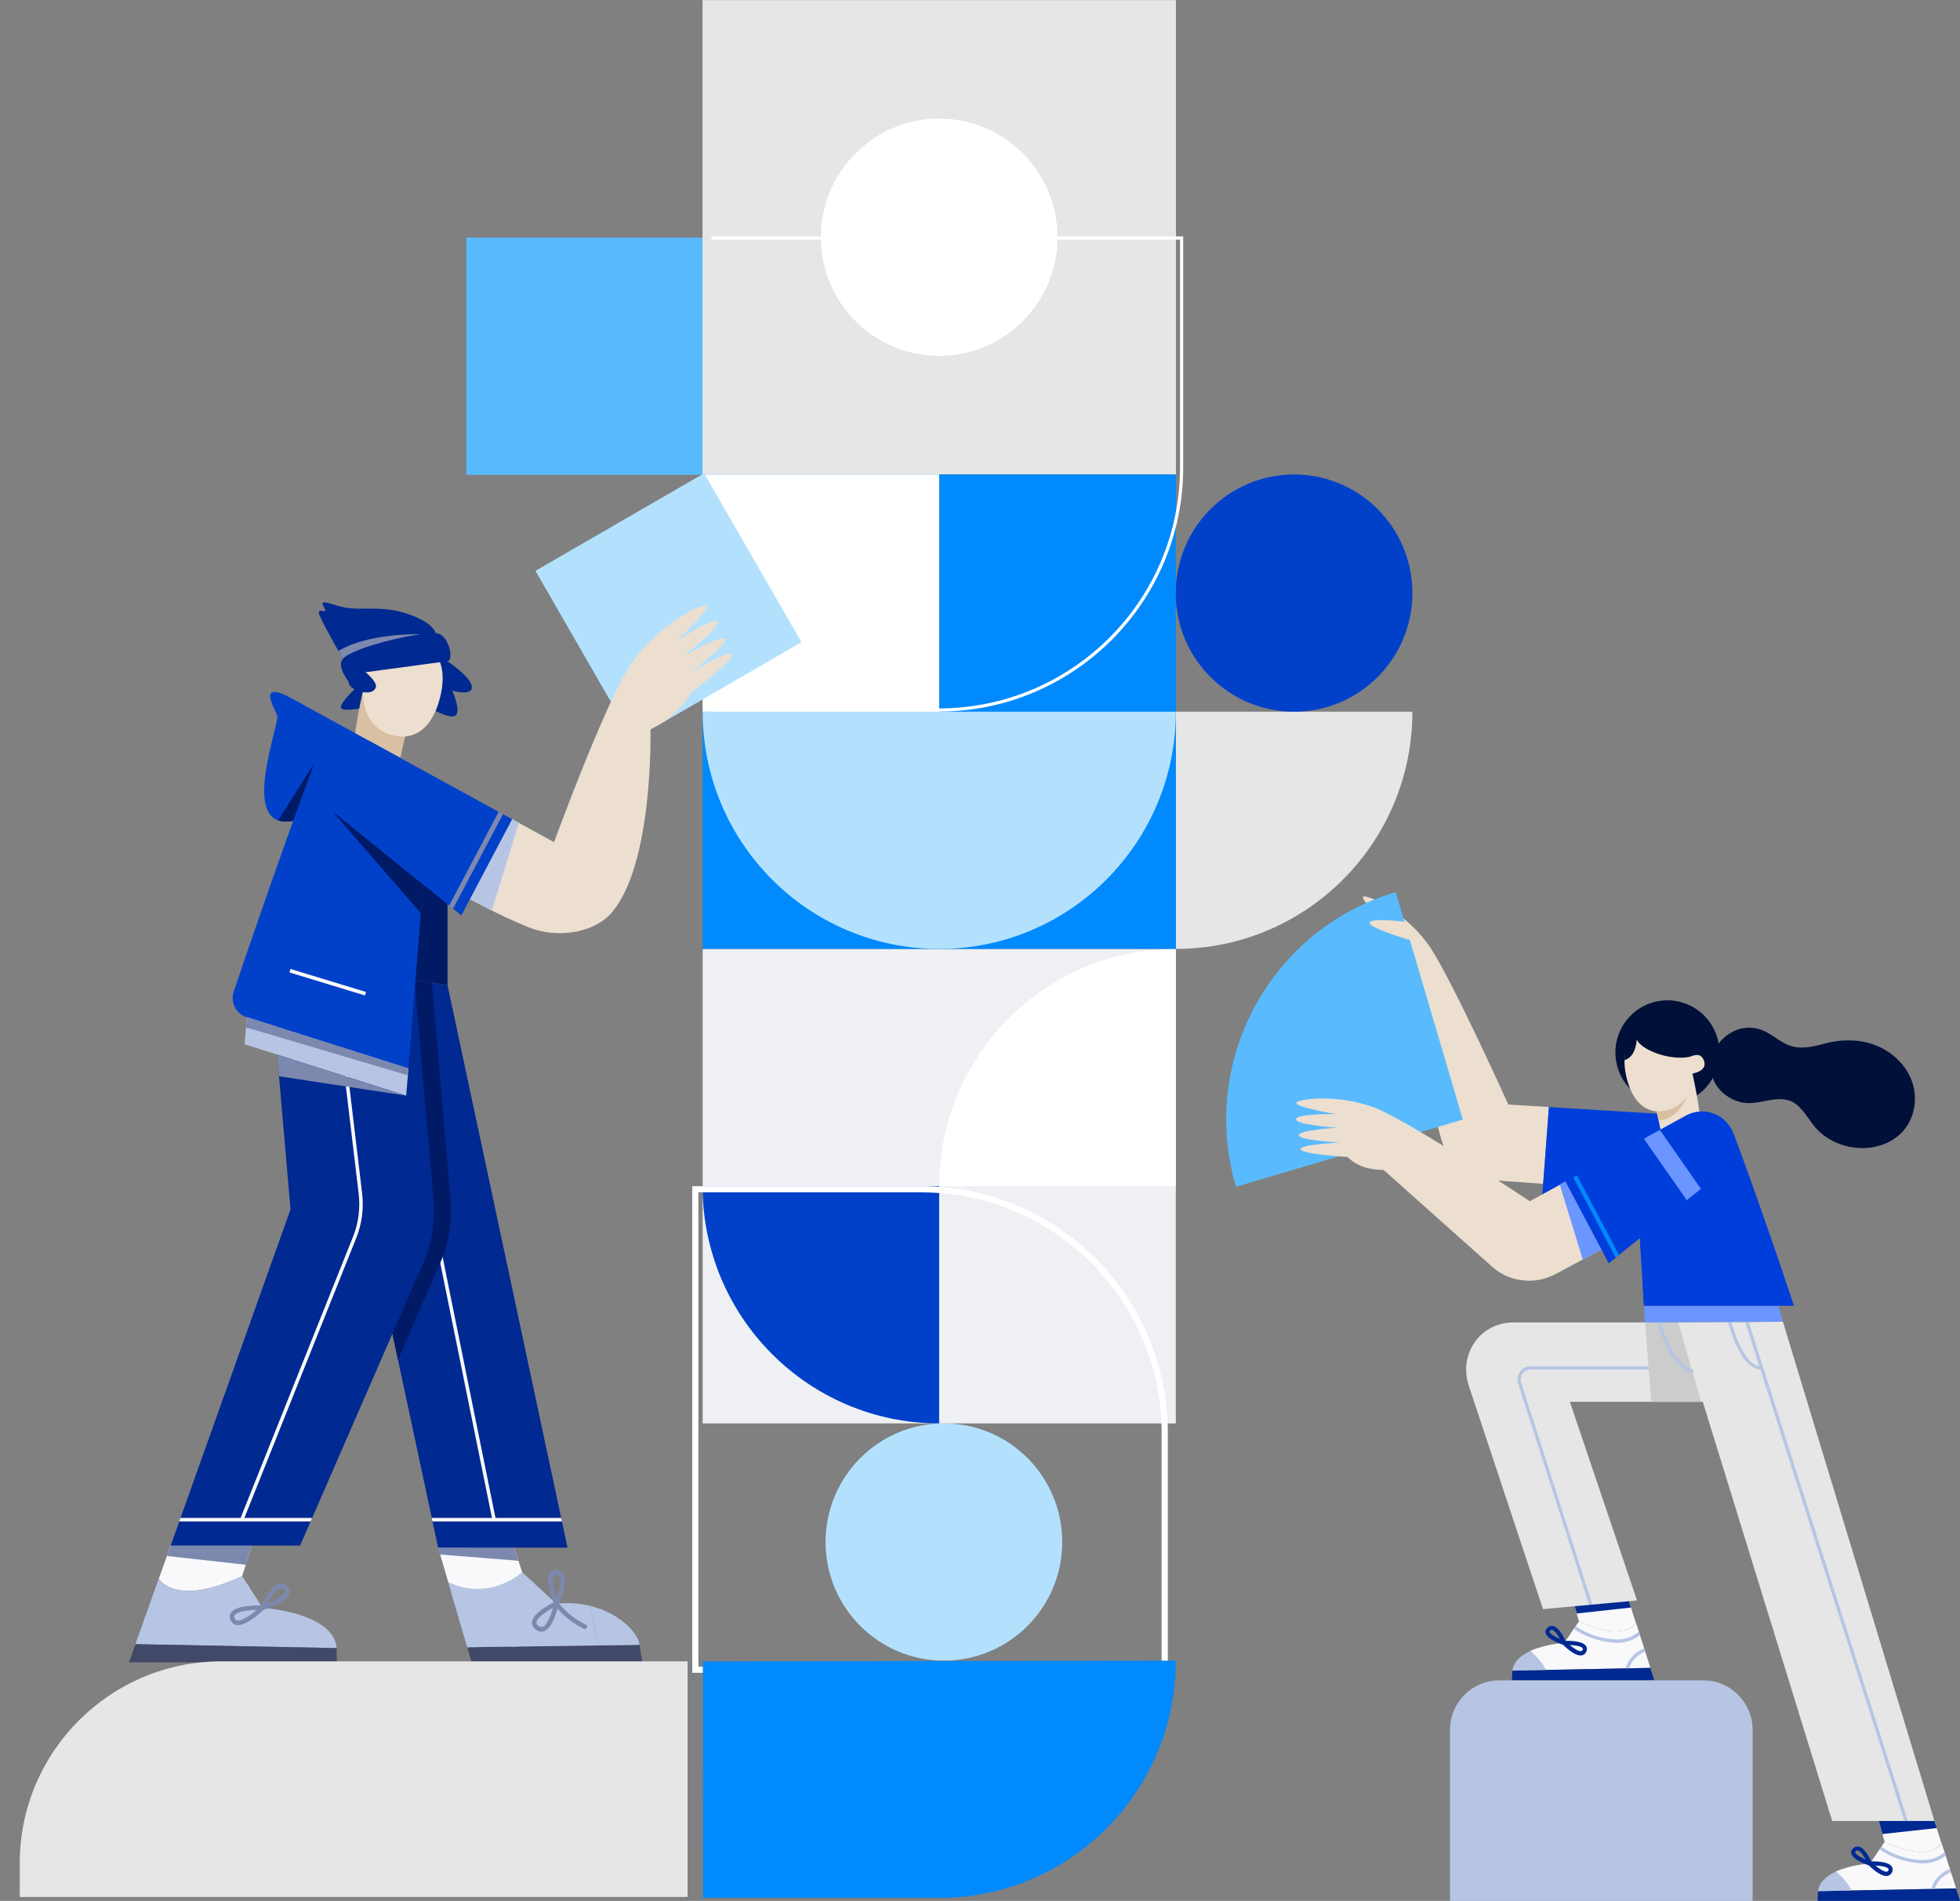
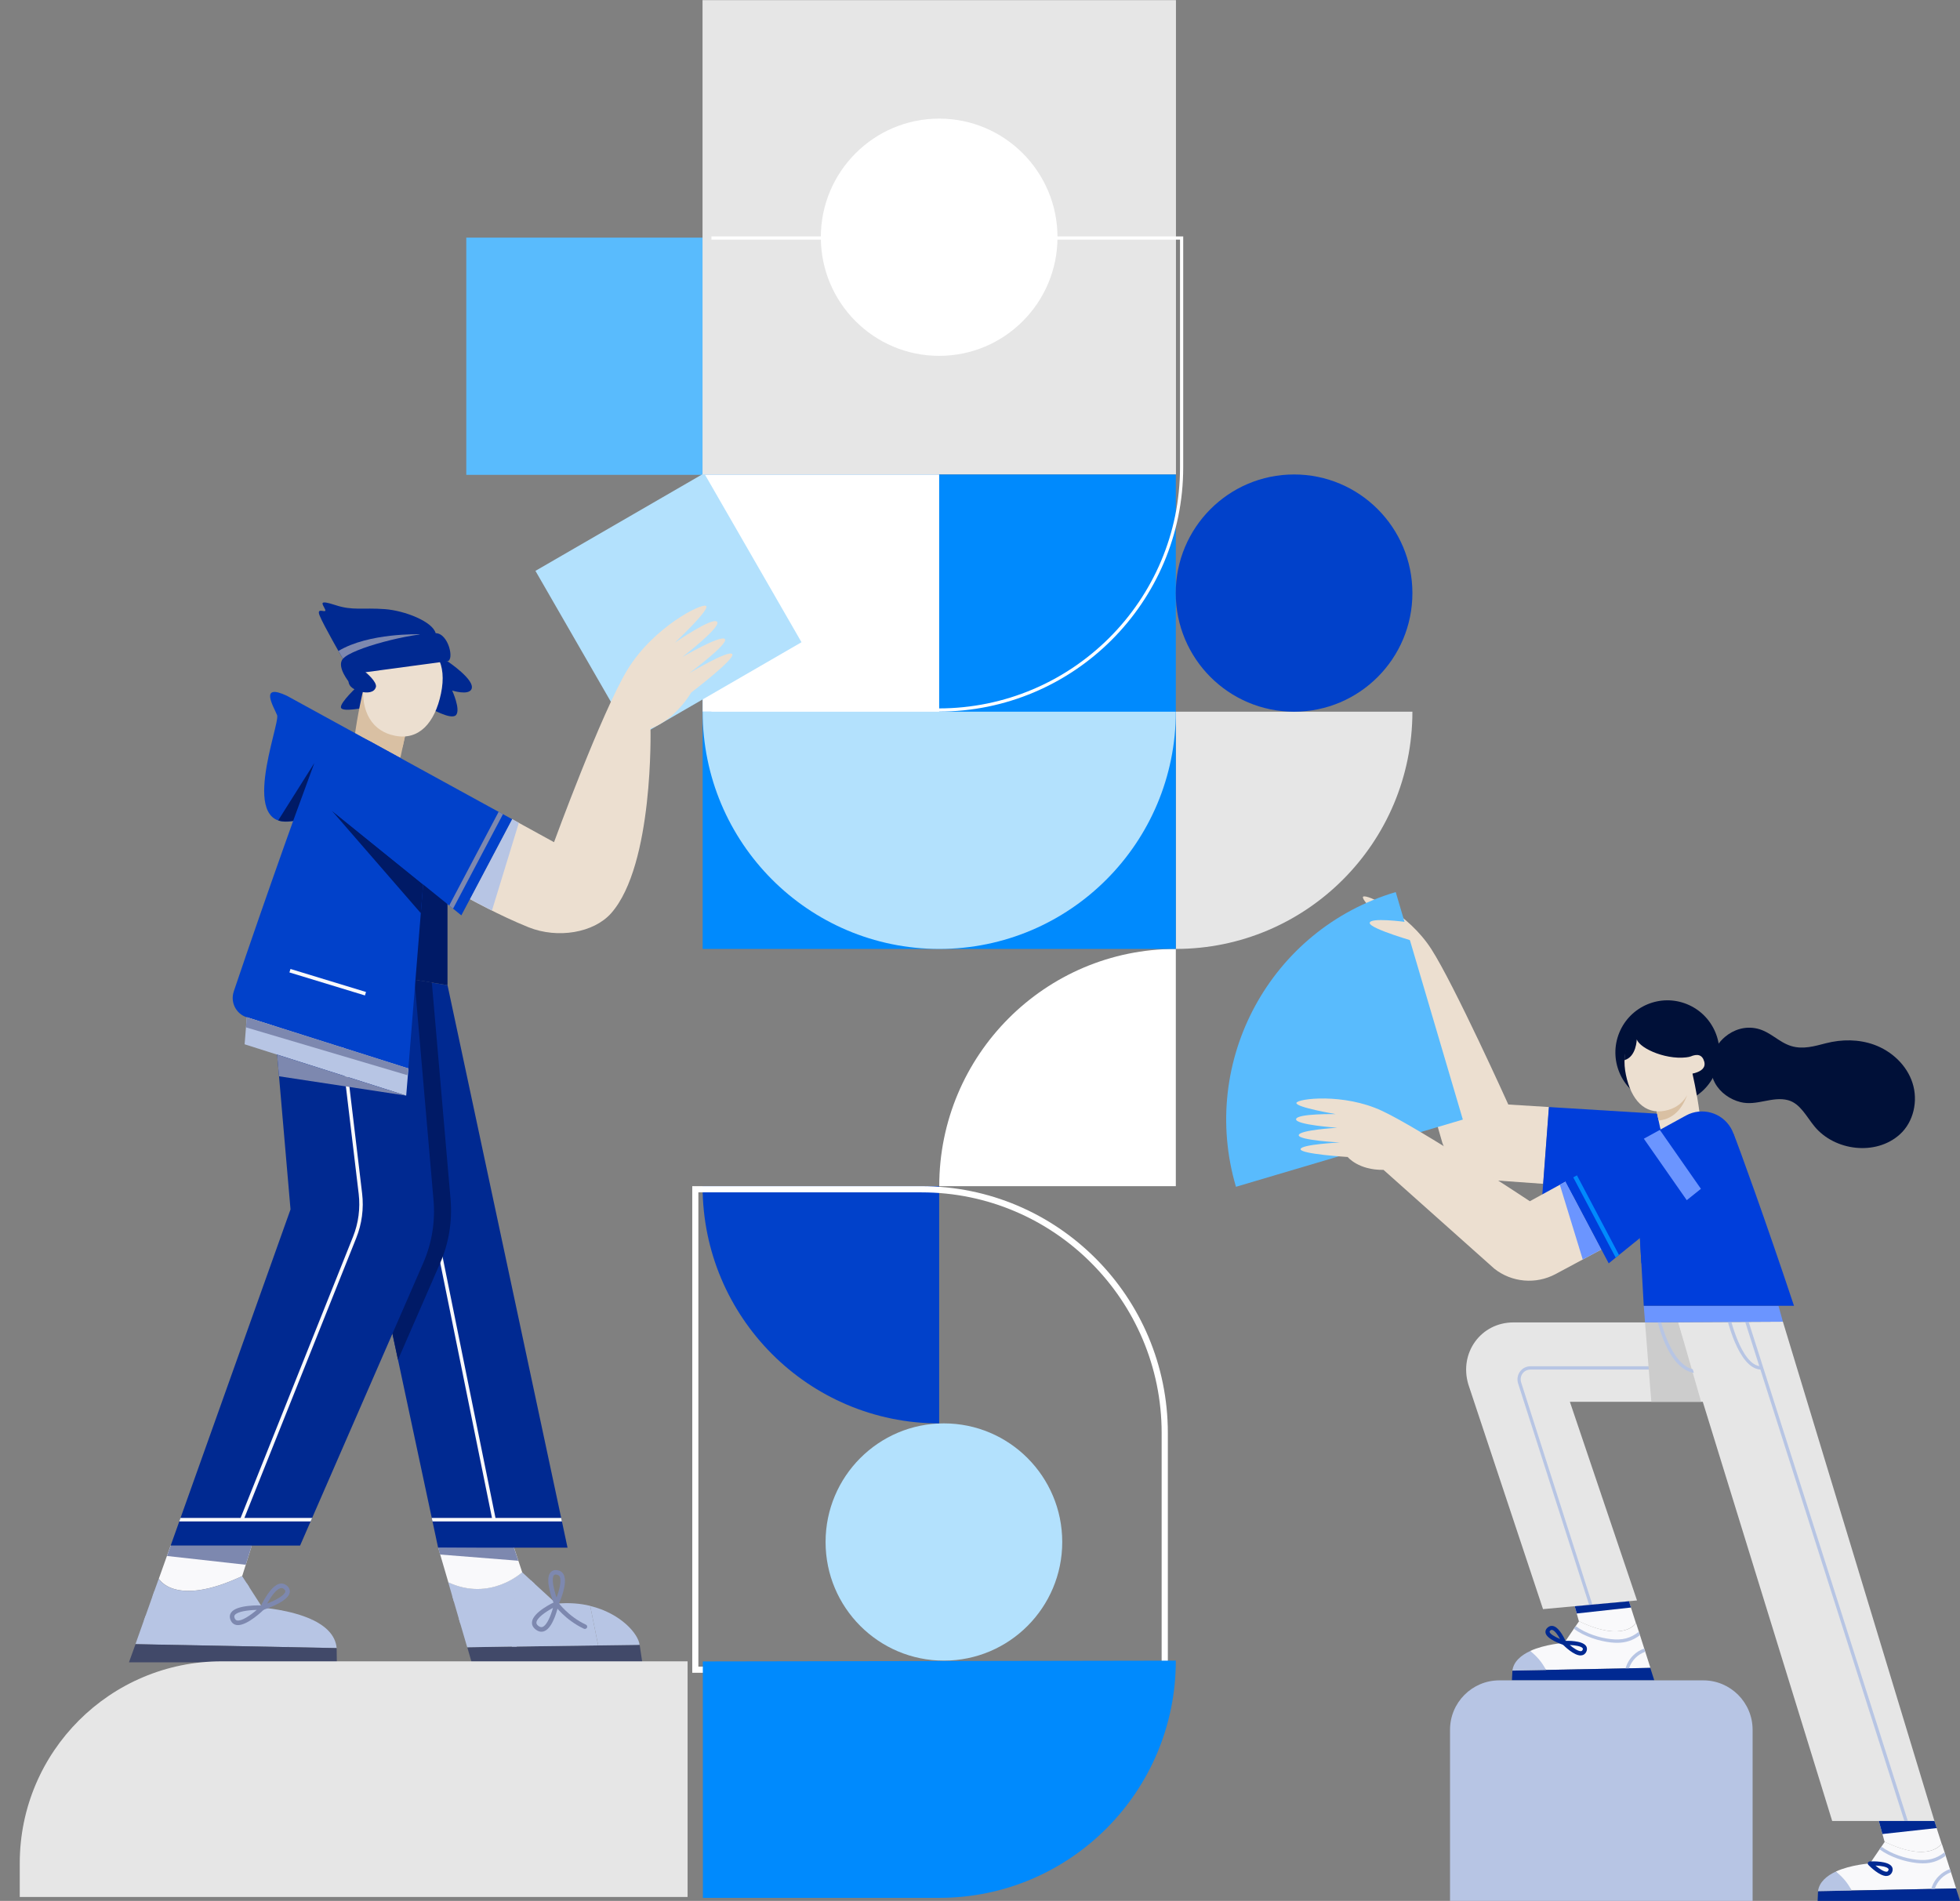
<svg xmlns="http://www.w3.org/2000/svg" width="466" height="452" viewBox="0 0 466 452" fill="none">
  <rect x="0" y="0" width="466" height="452" fill="#808080" stroke="none" />
  <g clip-path="url(#clip0_4204_17867)">
-     <path d="M337.335 232.764C341.979 248.054 338.73 257.155 338.73 257.155L335.825 247.996L337.335 232.783V232.764Z" fill="#D9C0A3" />
    <path d="M368.259 263.229L358.607 262.635C358.607 262.635 345.782 234.201 340.316 225.693C334.85 217.167 324.835 212.453 324.09 213.22C323.344 213.986 330.607 220.501 330.607 220.501C330.607 220.501 322.924 215.442 321.968 216.458C321.032 217.474 329.174 223.432 329.174 223.432C329.174 223.432 321.204 219.026 320.478 220.022C319.732 220.999 327.855 226.728 327.855 226.728C327.855 226.728 319.751 222.11 319.082 223.068C318.413 224.026 327.549 230.637 327.549 230.637C327.549 230.637 328.008 234.641 333.13 237.784L342.935 271.775C344.731 276.776 349.28 280.225 354.574 280.608L366.902 281.489L368.278 263.287L368.259 263.229Z" fill="#ECDFD0" />
    <path d="M224.418 394.862C208.88 394.862 196.285 382.235 196.285 366.658C196.285 351.081 208.88 338.453 224.418 338.453C239.956 338.453 252.552 351.081 252.552 366.658C252.552 382.235 239.956 394.862 224.418 394.862Z" fill="#B3E1FD" />
-     <path d="M167.062 225.637H279.558V338.455H167.062V225.637Z" fill="#EEF0F4" />
    <path d="M279.558 282.046H223.31C223.31 250.89 248.5 225.637 279.558 225.637V282.046Z" fill="white" />
    <path d="M223.291 338.454C192.233 338.454 167.043 313.2 167.043 282.045L223.291 282.045L223.291 338.454Z" fill="#0141CA" />
    <path d="M279.558 169.227H335.806C335.806 200.382 310.616 225.636 279.558 225.636V169.227Z" fill="#E6E6E6" />
    <path d="M167.062 112.818H279.558V225.636H167.062V112.818Z" fill="#008AFD" />
    <path d="M331.841 212.118C302.058 220.943 285.044 252.319 293.857 282.196L347.797 266.213L331.841 212.118Z" fill="#59BBFD" />
    <path d="M279.558 169.227C279.558 200.382 254.368 225.636 223.31 225.636C192.252 225.636 167.062 200.382 167.062 169.227H279.558Z" fill="#B3E1FD" />
    <path d="M307.673 169.227C292.135 169.227 279.539 156.6 279.539 141.023C279.539 125.446 292.135 112.818 307.673 112.818C323.21 112.818 335.806 125.446 335.806 141.023C335.806 156.6 323.21 169.227 307.673 169.227Z" fill="#0141CA" />
    <path d="M110.863 56.5H167.111V112.909H110.863V56.5Z" fill="#59BBFD" />
    <path d="M167.043 112.818H223.291V169.227H167.043V112.818Z" fill="white" />
    <path d="M167.416 112.529L190.561 152.709L150.45 175.92L127.305 135.74L167.416 112.529Z" fill="#B3E1FD" />
    <path d="M167.03 112.787L167.03 0.033L279.59 0.033L279.59 112.787L167.03 112.787Z" fill="#E6E6E6" />
    <path d="M223.291 84.614C207.753 84.614 195.157 71.987 195.157 56.41C195.157 40.833 207.753 28.205 223.291 28.205C238.828 28.205 251.424 40.833 251.424 56.41C251.424 71.987 238.828 84.614 223.291 84.614Z" fill="white" />
    <path d="M169.145 168.826H223.157C255.056 168.826 280.934 142.997 280.934 111.133V56.602H169.145" stroke="white" stroke-width="0.76" stroke-miterlimit="10" />
    <path d="M166.043 283.52V396.281H276.188V340.753C276.188 309.196 250.577 283.52 219.099 283.52H166.062M164.59 282.045H219.099C251.437 282.045 277.66 308.333 277.66 340.753V397.756H164.59V282.045Z" fill="white" />
    <path d="M112.133 395.273H152.708L152.078 391.096L111.101 391.69L112.133 395.273Z" fill="#414969" />
    <path d="M124.154 373.851L126.199 375.748L127.136 376.61L132.277 381.324C135.278 381.036 137.972 381.266 140.323 381.841L142.215 391.249L122.854 391.517H121.669L111.081 391.69L109.437 386.076L109.093 384.907L107.889 380.768L107.507 379.465L106.571 376.227C116.586 380.883 124.135 373.832 124.135 373.832L124.154 373.851Z" fill="#B7C5E4" />
    <path d="M106.571 376.247C116.586 380.903 124.155 373.852 124.155 373.852L122.186 367.912L104.182 368.008L106.59 376.228L106.571 376.247Z" fill="#F9F9FB" />
    <path d="M128.722 387.992C128.99 387.992 129.219 387.935 129.411 387.858C131.608 386.996 132.698 381.995 132.813 381.439C132.851 381.248 132.774 381.037 132.621 380.903C132.469 380.769 132.239 380.749 132.067 380.826C131.513 381.075 126.716 383.336 126.486 385.674C126.429 386.153 126.563 386.881 127.423 387.513C127.92 387.877 128.359 387.992 128.742 387.992H128.722ZM131.475 382.321C130.959 384.179 130.041 386.44 129.009 386.843C128.818 386.919 128.493 386.977 128.034 386.632C127.537 386.268 127.518 385.961 127.537 385.77C127.652 384.697 129.716 383.259 131.475 382.321Z" fill="#7D88AF" />
    <path d="M132.277 381.86C132.488 381.86 132.679 381.745 132.774 381.554C133.023 381.036 135.125 376.38 133.978 374.33C133.654 373.755 133.118 373.429 132.411 373.353C131.532 373.257 131.054 373.64 130.806 373.985C129.506 375.729 131.398 380.596 131.781 381.554C131.857 381.745 132.048 381.879 132.258 381.879L132.277 381.86ZM132.144 374.407C132.144 374.407 132.239 374.407 132.297 374.407C132.755 374.464 132.946 374.675 133.042 374.847C133.577 375.786 133.004 378.066 132.316 379.848C131.628 377.798 131.093 375.365 131.666 374.598C131.742 374.502 131.857 374.387 132.144 374.387V374.407Z" fill="#7D88AF" />
    <path d="M139.062 387.322C139.273 387.322 139.464 387.207 139.559 387.016C139.693 386.747 139.559 386.422 139.292 386.307C135.087 384.333 132.755 381.057 132.717 381.018C132.545 380.769 132.22 380.712 131.972 380.884C131.723 381.057 131.666 381.402 131.838 381.632C131.933 381.785 134.361 385.176 138.833 387.284C138.91 387.322 138.986 387.341 139.062 387.341V387.322Z" fill="#7D88AF" />
    <path d="M126.2 375.748L127.136 376.61C124.613 379.274 121.211 381.017 117.351 381.592C114.293 382.052 111.044 381.764 107.909 380.787L107.527 379.484C110.68 380.557 113.93 380.902 116.988 380.442C120.619 379.906 123.849 378.258 126.2 375.748Z" fill="#B7C5E4" />
    <path d="M109.113 384.927C111.808 384.352 114.522 384.563 116.93 385.597C119.357 386.632 121.364 388.529 122.473 390.656C122.626 390.943 122.759 391.25 122.874 391.537H121.689C120.81 389.525 118.899 387.628 116.624 386.67C114.426 385.732 111.942 385.54 109.457 386.115L109.113 384.946V384.927Z" fill="#B7C5E4" />
    <path d="M140.324 381.842C140.955 384.984 141.585 388.107 142.216 391.25L152.059 391.116C151.811 388.548 147.606 383.605 140.305 381.861L140.324 381.842Z" fill="#B7C5E4" />
    <path d="M104.163 368.008L104.641 369.637L123.237 371.112L122.167 367.912L104.163 368.008Z" fill="#7D88AF" />
    <path d="M59.86 367.529L57.586 374.753C41.512 382.302 37.766 375.366 37.766 375.366L40.557 367.529H59.841H59.86Z" fill="#F9F9FB" />
    <path d="M68.385 391.652L40.824 391.115H39.582L32.205 390.943L34.192 385.348L34.594 384.237L36.237 379.6L36.658 378.412L37.747 375.384C37.747 375.384 41.493 382.321 57.567 374.771L58.656 376.457L59.249 377.377L62.402 382.282C62.402 382.282 69.111 382.742 74.233 385.137L68.365 391.652H68.385Z" fill="#B7C5E4" />
    <path d="M56.573 386.421C58.905 386.421 62.383 383.068 62.804 382.666C62.957 382.512 63.014 382.282 62.938 382.091C62.861 381.899 62.67 381.746 62.46 381.746C61.829 381.708 56.267 381.535 54.949 383.432C54.7 383.796 54.471 384.39 54.815 385.195C55.14 386.019 55.732 386.287 56.172 386.383C56.306 386.402 56.458 386.421 56.592 386.421H56.573ZM61.045 382.8C59.497 384.122 57.433 385.54 56.363 385.31C56.191 385.271 55.961 385.176 55.789 384.773C55.636 384.39 55.713 384.179 55.809 384.045C56.42 383.183 58.943 382.857 61.045 382.8Z" fill="#7D88AF" />
    <path d="M40.825 391.097H39.582C39.181 389.679 38.455 388.434 37.461 387.418C36.544 386.499 35.435 385.771 34.212 385.33L34.613 384.219C36.028 384.717 37.289 385.521 38.321 386.575C39.525 387.821 40.385 389.373 40.825 391.097Z" fill="#B7C5E4" />
    <path d="M59.268 377.359C55.484 380.042 50.343 381.651 46.31 382.092C45.545 382.169 44.819 382.226 44.112 382.226C41.073 382.226 38.646 381.421 36.257 379.601L36.677 378.413C39.487 380.712 42.296 381.402 46.291 380.962C50.17 380.54 55.102 379.007 58.657 376.459L59.249 377.378L59.268 377.359Z" fill="#B7C5E4" />
    <path d="M40.576 367.529L39.697 369.982L58.427 372.07L59.86 367.529H40.576Z" fill="#7D88AF" />
    <path d="M80.043 391.883C79.757 388.702 77.272 386.575 74.252 385.138C72.131 386.69 69.971 388.817 68.385 391.653L80.043 391.883Z" fill="#B7C5E4" />
    <path d="M62.422 382.82C62.422 382.82 62.536 382.82 62.593 382.801C63.568 382.475 68.461 380.789 68.882 378.7C68.958 378.279 68.92 377.666 68.232 377.052C67.716 376.612 67.123 376.439 66.512 376.573C64.237 377.072 62.173 381.555 61.944 382.053C61.848 382.245 61.886 382.475 62.039 382.628C62.135 382.743 62.288 382.801 62.441 382.801L62.422 382.82ZM66.932 377.608C67.142 377.608 67.333 377.685 67.525 377.857C67.888 378.183 67.85 378.394 67.83 378.47C67.639 379.371 65.499 380.521 63.511 381.306C64.39 379.697 65.69 377.838 66.741 377.627C66.798 377.627 66.875 377.608 66.932 377.608Z" fill="#7D88AF" />
    <path d="M32.224 390.943L30.657 395.273H80.082L80.043 391.882L32.224 390.943Z" fill="#414969" />
    <path d="M121.747 194.775L131.723 200.255C131.723 200.255 143 169.426 149.173 159.252C155.365 149.077 167.005 143.233 167.903 144.096C168.801 144.958 160.43 152.833 160.43 152.833C160.43 152.833 169.337 146.663 170.483 147.832C171.63 149.001 162.208 156.243 162.208 156.243C162.208 156.243 171.458 150.84 172.356 151.971C173.255 153.101 163.87 160.075 163.87 160.075C163.87 160.075 173.293 154.423 174.096 155.534C174.898 156.646 164.329 164.674 164.329 164.674C164.329 164.674 160.698 171.074 154.658 173.239C154.658 173.239 155.461 205.64 145.312 217.136C141.203 221.792 132.622 223.287 125.626 220.47C118.746 217.692 111.713 213.783 111.713 213.783L121.747 194.795V194.775Z" fill="#ECDFD0" />
    <path d="M85.089 163.104C85.089 163.104 80.865 166.993 81.056 168.219C81.247 169.446 86.885 168.219 86.885 168.219L87.765 164.33L85.089 163.104Z" fill="#002991" />
    <path d="M86.331 164.195C86.331 164.195 84.955 169.982 84.267 175.519C83.502 181.67 94.09 185.579 95.314 179.62C96.804 172.434 97.015 172.396 97.015 172.396L86.331 164.214V164.195Z" fill="#D9C0A3" />
    <path d="M87.764 170.672C89.58 175.577 92.657 177.455 95.715 177.685C96.327 174.791 96.671 173.469 96.843 172.875L87.764 170.672Z" fill="#D9C0A3" />
    <path d="M106.361 157.221C106.361 157.221 113.184 161.743 112.075 163.908C111.311 165.403 107.508 164.196 107.508 164.196C107.508 164.196 109.572 168.718 108.425 170.02C107.278 171.343 102.003 168.239 102.003 168.239L103.169 156.436L106.342 157.221H106.361Z" fill="#002991" />
    <path d="M97.531 152.106C103.781 153.141 106.303 157.95 104.851 164.887C103.379 171.938 99.595 176.076 93.919 174.946C88.605 173.911 85.7 169.428 86.427 162.415C87.153 155.402 91.224 151.053 97.531 152.087V152.106Z" fill="#ECDFD0" />
    <path d="M103.571 150.534C102.825 147.794 96.27 145.207 91.549 144.843C86.14 144.441 83.885 145.246 79.757 143.885C75.628 142.544 76.641 143.54 77.272 144.843C77.903 146.146 75.074 144.096 75.991 146.357C76.89 148.618 81.515 156.646 81.515 156.646C81.515 156.646 105.08 156.148 103.571 150.534Z" fill="#002991" />
    <path d="M99.805 150.841L95.753 155.248C90.211 156.321 83.502 156.59 81.878 156.628H81.515C81.515 156.628 81.094 155.9 80.463 154.788C87.707 150.42 99.805 150.822 99.805 150.822V150.841Z" fill="#7D88AF" />
    <path d="M106.361 157.221L86.885 159.846L83.101 162.337C83.101 162.337 79.909 158.543 81.515 156.665C83.674 154.117 97.665 150.534 103.57 150.553C106.609 150.553 108.1 156.991 106.361 157.24V157.221Z" fill="#002991" />
    <path d="M95.371 180.33L68.212 165.443C61.542 162.319 65.059 168.029 65.881 170.041C66.702 172.053 55.999 198.456 70.334 195.084C84.668 191.731 85.089 183.224 85.089 183.224L95.371 180.35V180.33Z" fill="#0141CA" />
    <path d="M106.399 234.248L134.934 368.009H104.163L74.52 229.094L106.399 234.248Z" fill="#002991" />
    <path d="M102.825 361.761L102.653 360.937H116.968L103.704 295.542L104.526 295.389L117.809 360.937H133.424L133.596 361.761H102.825Z" fill="#F9F9FB" />
    <path d="M74.519 229.094L102.672 233.635L107.125 285.177C107.565 290.37 106.724 295.581 104.641 300.352L94.626 323.326L74.519 229.094Z" fill="#001A66" />
    <path d="M63.874 227.389L69.072 287.572L40.576 367.511H71.347L100.627 300.314C102.672 295.62 103.513 290.485 103.073 285.388L98.544 232.984L63.874 227.389Z" fill="#002991" />
    <path d="M42.907 360.937H57.203L83.942 294.047C85.222 290.848 85.681 287.322 85.28 283.892L80.826 246.51L81.648 246.414L86.101 283.797C86.522 287.36 86.044 291.02 84.706 294.354L58.102 360.937H74.213L73.85 361.761H42.621L42.907 360.937Z" fill="#F9F9FB" />
    <path d="M106.399 234.248V196.406L98.468 195.371L98.525 232.964L106.399 234.248Z" fill="#001A66" />
    <path d="M55.579 235.743C63.32 212.769 73.621 184.066 74.711 181.441L101.774 195.582L97.091 254.079L58.675 241.893C56.114 241.089 54.719 238.31 55.579 235.762V235.743Z" fill="#0141CA" />
    <path d="M58.675 241.873L97.11 254.059L96.575 260.516L58.159 248.311L58.675 241.873Z" fill="#B7C5E4" />
    <path d="M78.896 192.766L100.608 210.317L100.054 217.138L78.896 192.766Z" fill="#001A66" />
    <path d="M116.968 216.506C115.688 215.873 114.56 215.279 113.681 214.819L111.732 213.766L121.766 194.777L123.352 195.659L116.968 216.486V216.506Z" fill="#B7C5E4" />
    <path d="M121.766 194.776L109.687 217.654L107.718 216.064L106.801 215.317L77.692 191.787C75.819 190.274 74.653 188.147 74.329 185.886C74.023 183.855 74.386 181.709 75.494 179.812C78.036 175.424 83.617 173.872 88.032 176.306L118.574 193.052L119.606 193.608L121.785 194.796L121.766 194.776Z" fill="#0141CA" />
    <path d="M119.586 193.589L107.718 216.064L106.8 215.317L118.554 193.033L119.586 193.589Z" fill="#7D88AF" />
    <path d="M69.703 195.18C68.25 195.448 67.085 195.39 66.148 195.065L74.73 181.441L69.703 195.18Z" fill="#001A66" />
    <path d="M89.351 163.411C88.988 164.676 87.344 164.906 85.567 164.408C83.77 163.89 82.471 162.932 82.968 161.189C83.503 159.292 84.86 158.947 86.905 159.828C86.905 159.828 89.733 162.127 89.37 163.411H89.351Z" fill="#002991" />
    <path d="M96.575 260.516L66.339 255.918L65.881 250.764L96.575 260.516Z" fill="#7D88AF" />
    <path d="M58.675 241.873L58.484 244.287L96.824 255.65L97.11 254.059L58.675 241.873Z" fill="#7D88AF" />
    <path d="M69.064 230.4L87.02 235.873L86.77 236.698L68.813 231.225L69.064 230.4Z" fill="#F9F9FB" />
    <path d="M368.259 263.229L366.615 285.148L368.756 284.899L369.75 284.784L401.304 281.067C403.349 280.818 405.127 279.822 406.388 278.346C407.535 277.024 408.223 275.319 408.3 273.46C408.452 269.149 405.146 265.509 400.865 265.24L371.355 263.42L370.361 263.363L368.259 263.229Z" fill="#003EDB" />
    <path d="M391.749 261.729C385.429 259.134 382.403 251.894 384.991 245.558C387.58 239.223 394.801 236.19 401.121 238.784C407.441 241.379 410.466 248.619 407.878 254.955C405.29 261.291 398.069 264.324 391.749 261.729Z" fill="#001038" />
    <path d="M399.68 314.445H359.83C352.109 314.445 346.853 321.669 349.108 329.199L366.863 382.619L389.206 380.55L373.247 333.319H406.828L399.699 314.445H399.68Z" fill="#E6E6E6" />
    <path d="M377.911 381.987L378.656 381.738L361.646 328.663C361.436 327.916 361.57 327.149 362.029 326.555C362.468 325.98 363.137 325.655 363.902 325.655H394.329V324.869H363.902C362.908 324.869 361.99 325.31 361.417 326.095C360.824 326.881 360.633 327.916 360.92 328.912L377.949 382.006L377.911 381.987Z" fill="#B7C5E4" />
    <path d="M391.118 314.445L392.608 333.318H404.458L399.011 314.406L391.118 314.445Z" fill="#CCCCCC" />
    <path d="M403.043 326.478L403.12 325.692C397.137 325.137 394.634 313.123 394.595 313.008L393.831 313.161C393.946 313.678 396.488 325.865 403.043 326.478Z" fill="#B7C5E4" />
    <path d="M423.895 314.273L459.922 432.993H435.611L399.01 314.408L423.895 314.273Z" fill="#E6E6E6" />
    <path d="M415.325 312.986L454.054 434.426L453.307 434.665L414.579 313.226L415.325 312.986Z" fill="#B7C5E4" />
    <path d="M418.677 325.655V324.869C413.823 324.754 411.128 312.376 411.109 312.242L410.344 312.415C410.459 312.951 413.192 325.54 418.677 325.655Z" fill="#B7C5E4" />
    <path d="M422.844 310.498H390.811L391.117 314.445L423.895 314.273L422.844 310.498Z" fill="#6B95FF" />
    <path d="M374.394 381.93L375.388 385.494C386.205 390.667 388.938 385.915 388.938 385.915L387.276 380.723L374.394 381.911V381.93Z" fill="#F9F9FB" />
    <path d="M367.571 397.067L386.473 396.703H387.333L392.398 396.588L391.175 392.756L390.926 391.99L389.913 388.809L389.646 387.985L388.977 385.916C388.977 385.916 386.244 390.668 375.426 385.494L374.642 386.644L374.203 387.276L371.909 390.648C371.909 390.648 367.38 390.936 363.806 392.564L367.571 397.067Z" fill="#F9F9FB" />
    <path d="M392.36 396.588L393.315 399.558H359.467L359.582 397.239L392.36 396.588Z" fill="#002992" />
    <path d="M375.808 393.617C375.904 393.617 375.999 393.617 376.095 393.598C376.439 393.541 376.898 393.33 377.165 392.717C377.433 392.104 377.28 391.644 377.089 391.376C376.19 390.054 372.578 390.13 371.871 390.168C371.68 390.168 371.508 390.303 371.431 390.475C371.355 390.667 371.393 390.858 371.546 391.012C371.986 391.471 374.203 393.637 375.808 393.637V393.617ZM373.171 391.146C374.509 391.203 375.961 391.433 376.286 391.912C376.324 391.95 376.382 392.046 376.286 392.295C376.171 392.525 376.057 392.583 375.942 392.602C375.33 392.717 374.165 391.95 373.19 391.127L373.171 391.146Z" fill="#002992" />
    <path d="M386.454 396.702H387.314C387.62 395.744 388.155 394.882 388.862 394.192C389.512 393.559 390.296 393.061 391.156 392.755L390.907 391.988C389.933 392.333 389.034 392.889 388.308 393.617C387.448 394.46 386.817 395.533 386.473 396.721L386.454 396.702Z" fill="#B7C5E4" />
    <path d="M374.184 387.294C376.706 389.134 380.185 390.226 382.937 390.533C383.453 390.59 383.95 390.628 384.447 390.628C386.53 390.628 388.212 390.073 389.894 388.827L389.626 388.003C387.639 389.575 385.708 390.054 382.975 389.747C380.338 389.46 376.993 388.406 374.623 386.662L374.184 387.294Z" fill="#B7C5E4" />
    <path d="M387.295 380.742L387.773 382.237L374.891 383.655L374.394 381.93L387.295 380.742Z" fill="#002992" />
    <path d="M359.582 397.24C359.849 395.075 361.684 393.561 363.806 392.584C365.22 393.657 366.577 395.132 367.571 397.087L359.582 397.24Z" fill="#B7C5E4" />
    <path d="M371.89 391.145C372.024 391.145 372.158 391.088 372.253 390.992C372.387 390.858 372.425 390.647 372.349 390.475C372.196 390.13 370.877 387.026 369.291 386.643C368.813 386.528 368.354 386.643 367.972 386.988C367.437 387.447 367.399 387.927 367.456 388.252C367.743 389.747 371.087 390.916 371.756 391.145C371.814 391.145 371.852 391.165 371.909 391.165L371.89 391.145ZM368.928 387.562C368.928 387.562 369.004 387.562 369.042 387.562C369.654 387.716 370.38 388.731 370.915 389.728C369.635 389.191 368.507 388.501 368.412 388.022C368.412 387.984 368.392 387.888 368.603 387.697C368.736 387.582 368.851 387.543 368.947 387.543L368.928 387.562Z" fill="#002992" />
    <path d="M446.696 432.992L448.072 437.936C458.89 443.109 461.623 438.357 461.623 438.357L459.903 432.992H446.696Z" fill="#F9F9FB" />
    <path d="M440.255 449.509L459.158 449.145H460.018L465.083 449.03L463.859 445.198L463.611 444.431L462.598 441.25L462.33 440.427L461.661 438.357C461.661 438.357 458.928 443.109 448.111 437.936L447.327 439.085L446.887 439.718L444.594 443.09C444.594 443.09 440.064 443.377 436.49 445.006L440.255 449.509Z" fill="#F9F9FB" />
    <path d="M465.044 449.029L466 451.999H432.152L432.247 449.681L465.044 449.029Z" fill="#002992" />
    <path d="M448.493 446.059C448.588 446.059 448.684 446.059 448.779 446.04C449.123 445.982 449.582 445.771 449.85 445.158C450.117 444.545 449.964 444.085 449.773 443.817C448.875 442.495 445.282 442.572 444.556 442.61C444.364 442.61 444.192 442.744 444.116 442.916C444.04 443.089 444.078 443.3 444.231 443.453C444.67 443.913 446.887 446.078 448.493 446.078V446.059ZM445.855 443.587C447.193 443.645 448.646 443.874 448.971 444.354C449.009 444.392 449.066 444.488 448.971 444.737C448.856 444.967 448.741 445.024 448.627 445.043C448.015 445.158 446.849 444.392 445.874 443.568L445.855 443.587Z" fill="#002992" />
    <path d="M459.139 449.145H459.999C460.305 448.187 460.84 447.325 461.547 446.635C462.197 446.003 462.98 445.505 463.84 445.198L463.592 444.432C462.617 444.777 461.719 445.332 460.993 446.06C460.133 446.903 459.502 447.976 459.158 449.164L459.139 449.145Z" fill="#B7C5E4" />
    <path d="M446.868 439.738C449.391 441.577 452.869 442.669 455.622 442.976C456.138 443.033 456.635 443.072 457.132 443.072C459.215 443.072 460.897 442.516 462.579 441.271L462.311 440.447C460.323 442.018 458.393 442.497 455.66 442.19C453.022 441.903 449.678 440.849 447.308 439.105L446.868 439.738Z" fill="#B7C5E4" />
    <path d="M459.922 432.992L460.458 434.678L447.557 436.096L446.697 432.992H459.922Z" fill="#002992" />
    <path d="M432.247 449.681C432.515 447.516 434.35 446.003 436.471 445.025C437.885 446.098 439.242 447.574 440.236 449.528L432.247 449.681Z" fill="#B7C5E4" />
-     <path d="M444.575 443.589C444.708 443.589 444.842 443.531 444.938 443.436C445.072 443.301 445.11 443.091 445.033 442.918C444.88 442.573 443.562 439.469 441.975 439.086C441.497 438.971 441.039 439.086 440.657 439.431C440.121 439.891 440.083 440.37 440.141 440.696C440.427 442.19 443.772 443.359 444.441 443.589C444.498 443.589 444.536 443.608 444.594 443.608L444.575 443.589ZM441.612 440.006C441.612 440.006 441.689 440.006 441.727 440.006C442.3 440.14 443.046 441.155 443.581 442.171C442.3 441.634 441.173 440.925 441.077 440.446C441.077 440.408 441.058 440.312 441.268 440.121C441.402 440.006 441.517 439.967 441.612 439.967V440.006Z" fill="#002992" />
    <path d="M372.215 280.971L363.729 285.628C363.729 285.628 337.755 268.421 328.6 264.148C319.446 259.856 308.456 261.217 308.227 262.251C307.997 263.286 317.611 264.915 317.611 264.915C317.611 264.915 308.418 264.742 308.15 266.103C307.883 267.463 317.955 268.153 317.955 268.153C317.955 268.153 308.876 268.689 308.781 269.916C308.685 271.142 318.586 271.659 318.586 271.659C318.586 271.659 309.278 272.1 309.22 273.25C309.163 274.419 320.42 275.108 320.42 275.108C320.42 275.108 322.943 278.251 328.944 278.174L355.301 301.684C359.467 304.961 365.182 305.44 369.845 302.949L380.739 297.105L372.215 280.971Z" fill="#ECDFD0" />
    <path d="M426.533 310.499C419.882 290.495 413.174 272.005 412.18 269.629L389.187 281.643L390.812 310.499H426.533Z" fill="#003EDB" />
    <path d="M408.625 279.248L390.238 300.421L389.894 294.404L408.625 279.248Z" fill="#003EDB" />
    <path d="M402.317 254.971C402.317 254.971 403.483 259.895 404.075 264.589C404.725 269.82 395.723 273.135 394.691 268.077C393.43 261.964 393.239 261.926 393.239 261.926L402.317 254.971Z" fill="#ECDFD0" />
    <path d="M401.094 260.469C399.565 264.646 396.946 266.217 394.347 266.428C393.831 263.975 393.544 262.845 393.391 262.346L401.094 260.469Z" fill="#D9C0A3" />
    <path d="M392.799 244.7C387.486 245.581 385.345 249.662 386.568 255.564C387.811 261.542 391.041 265.067 395.857 264.109C400.368 263.228 402.852 259.415 402.221 253.475C401.61 247.516 398.15 243.818 392.799 244.7Z" fill="#ECDFD0" />
    <path d="M401.839 251.272C396.775 252.345 389.913 249.433 389.149 247.134C389.149 247.134 389.072 251.253 386.244 252.077C386.244 252.077 385.842 245.467 392.016 244.145C398.208 242.822 400.884 246.827 401.419 248.302C402.031 250.027 401.839 251.272 401.839 251.272Z" fill="#001038" />
    <path d="M399.737 254.299C400.043 255.372 401.438 255.583 402.967 255.142C404.496 254.701 405.605 253.877 405.184 252.402C404.725 250.792 403.579 250.486 401.839 251.252C401.839 251.252 399.431 253.207 399.737 254.299Z" fill="#ECDFD0" />
    <path d="M376.305 299.482L380.739 297.106L372.215 280.973L370.858 281.72L376.305 299.482Z" fill="#6B95FF" />
    <path d="M372.215 280.973L382.478 300.401L384.141 299.041L384.925 298.409L409.656 278.405C411.262 277.121 412.237 275.301 412.523 273.385C412.772 271.66 412.466 269.84 411.529 268.231C409.37 264.514 404.63 263.191 400.865 265.242L374.91 279.459L374.031 279.938L372.196 280.953L372.215 280.973Z" fill="#003EDB" />
    <path d="M374.05 279.956L384.141 299.04L384.925 298.407L374.929 279.477L374.05 279.956Z" fill="#008AFD" />
    <path d="M404.401 282.678L401.037 285.38L390.831 270.76L394.634 268.672L404.401 282.678Z" fill="#6B95FF" />
    <path d="M337.01 224.066C337.01 224.066 325.657 220.866 325.657 219.467C325.657 218.068 334.143 219.218 334.143 219.218L337.01 224.066Z" fill="#ECDFD0" />
    <path d="M410.115 246.559C412.179 244.816 414.932 243.915 417.798 244.586C420.914 245.314 422.94 247.843 425.864 248.724C428.673 249.587 431.406 248.763 434.159 248.054C437.905 247.096 441.937 247.096 445.588 248.418C449.754 249.932 453.348 253.266 454.705 257.5C456.081 261.735 454.991 266.774 451.685 269.744C445.97 274.898 436.204 273.652 431.426 267.866C429.495 265.528 428.024 262.386 425.118 261.6C421.392 260.604 417.684 263.037 413.823 262.06C411.3 261.428 408.988 259.799 407.745 257.519C405.605 253.572 407.076 249.127 410.134 246.54L410.115 246.559Z" fill="#001038" />
    <path d="M404.974 399.557H356.467C350.007 399.557 344.751 404.826 344.751 411.302V451.999H416.69V411.302C416.69 404.826 411.434 399.557 404.974 399.557Z" fill="#B7C5E4" />
    <path d="M279.558 394.863C279.558 426.019 254.368 451.272 223.31 451.272C207.772 451.272 167.119 451.272 167.119 451.272C167.119 451.272 167.1 410.632 167.1 395.055L279.558 394.863Z" fill="#008AFD" />
    <path d="M163.476 395.029H52.697C26.188 395.029 4.697 416.52 4.697 443.029V451.058H163.476V395.029Z" fill="#E6E6E6" />
  </g>
  <defs>
    <clipPath id="clip0_4204_17867">
      <rect width="466" height="452" fill="white" transform="matrix(-1 0 0 1 466 0)" />
    </clipPath>
  </defs>
</svg>